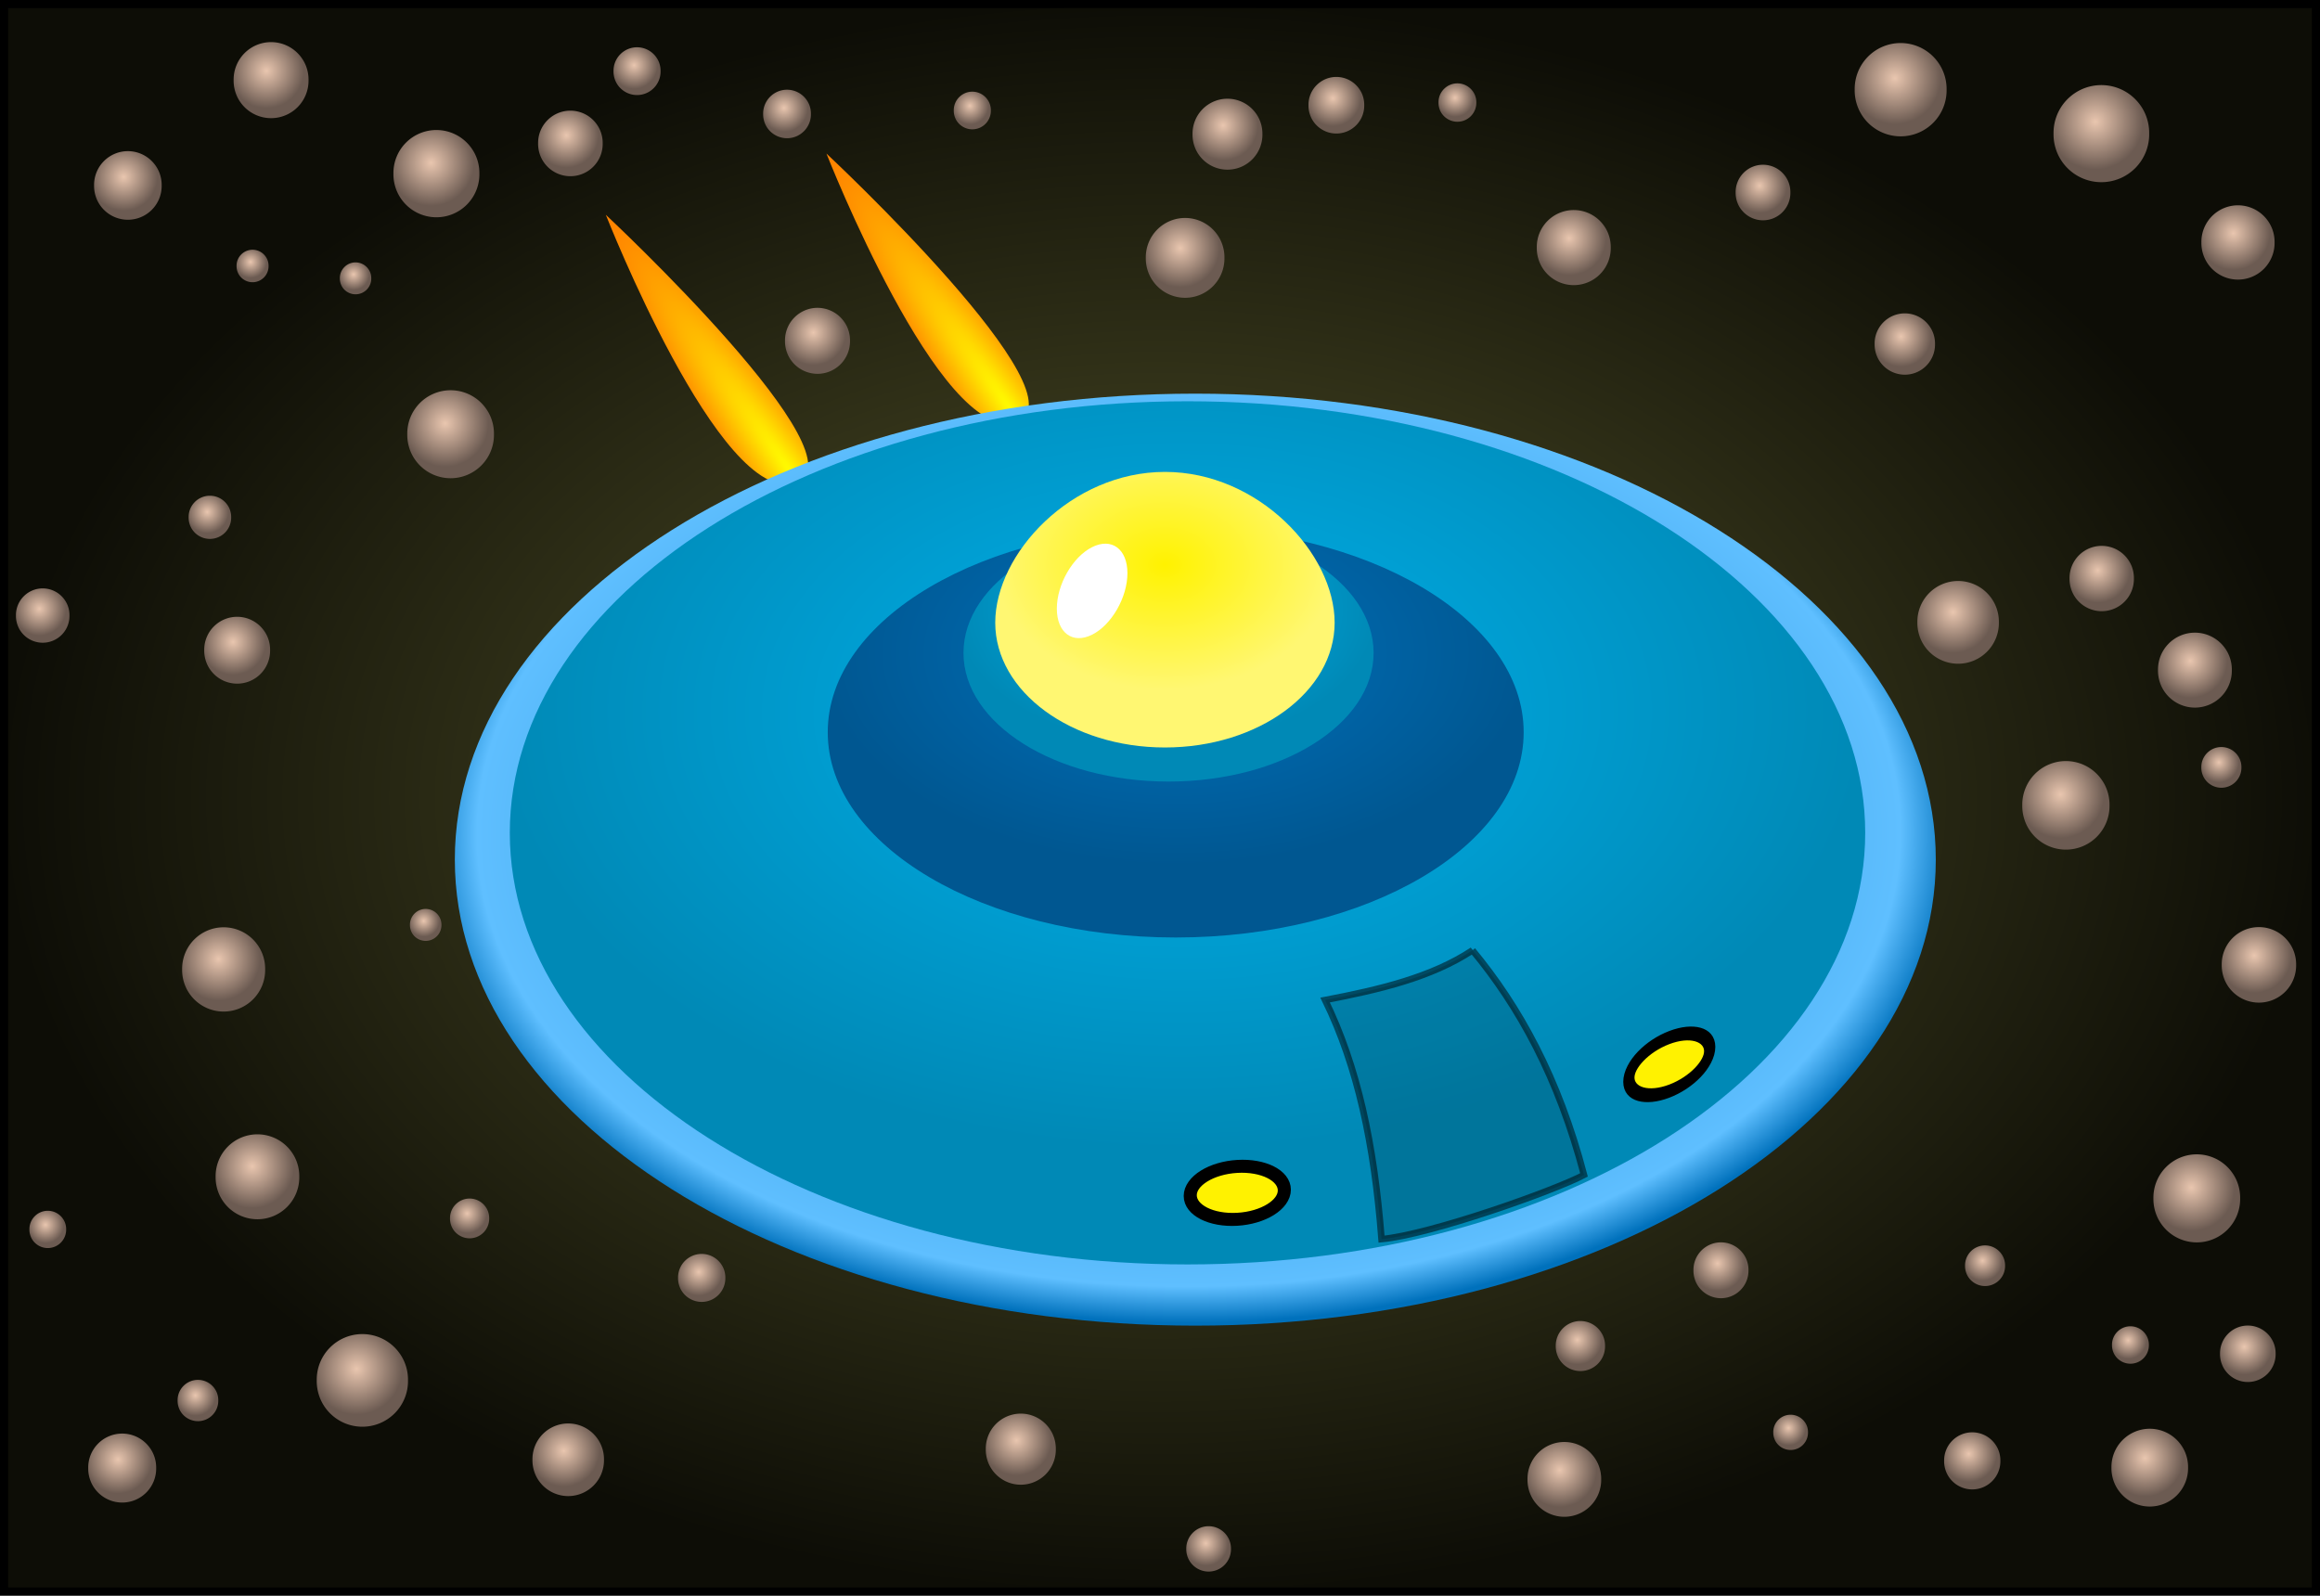
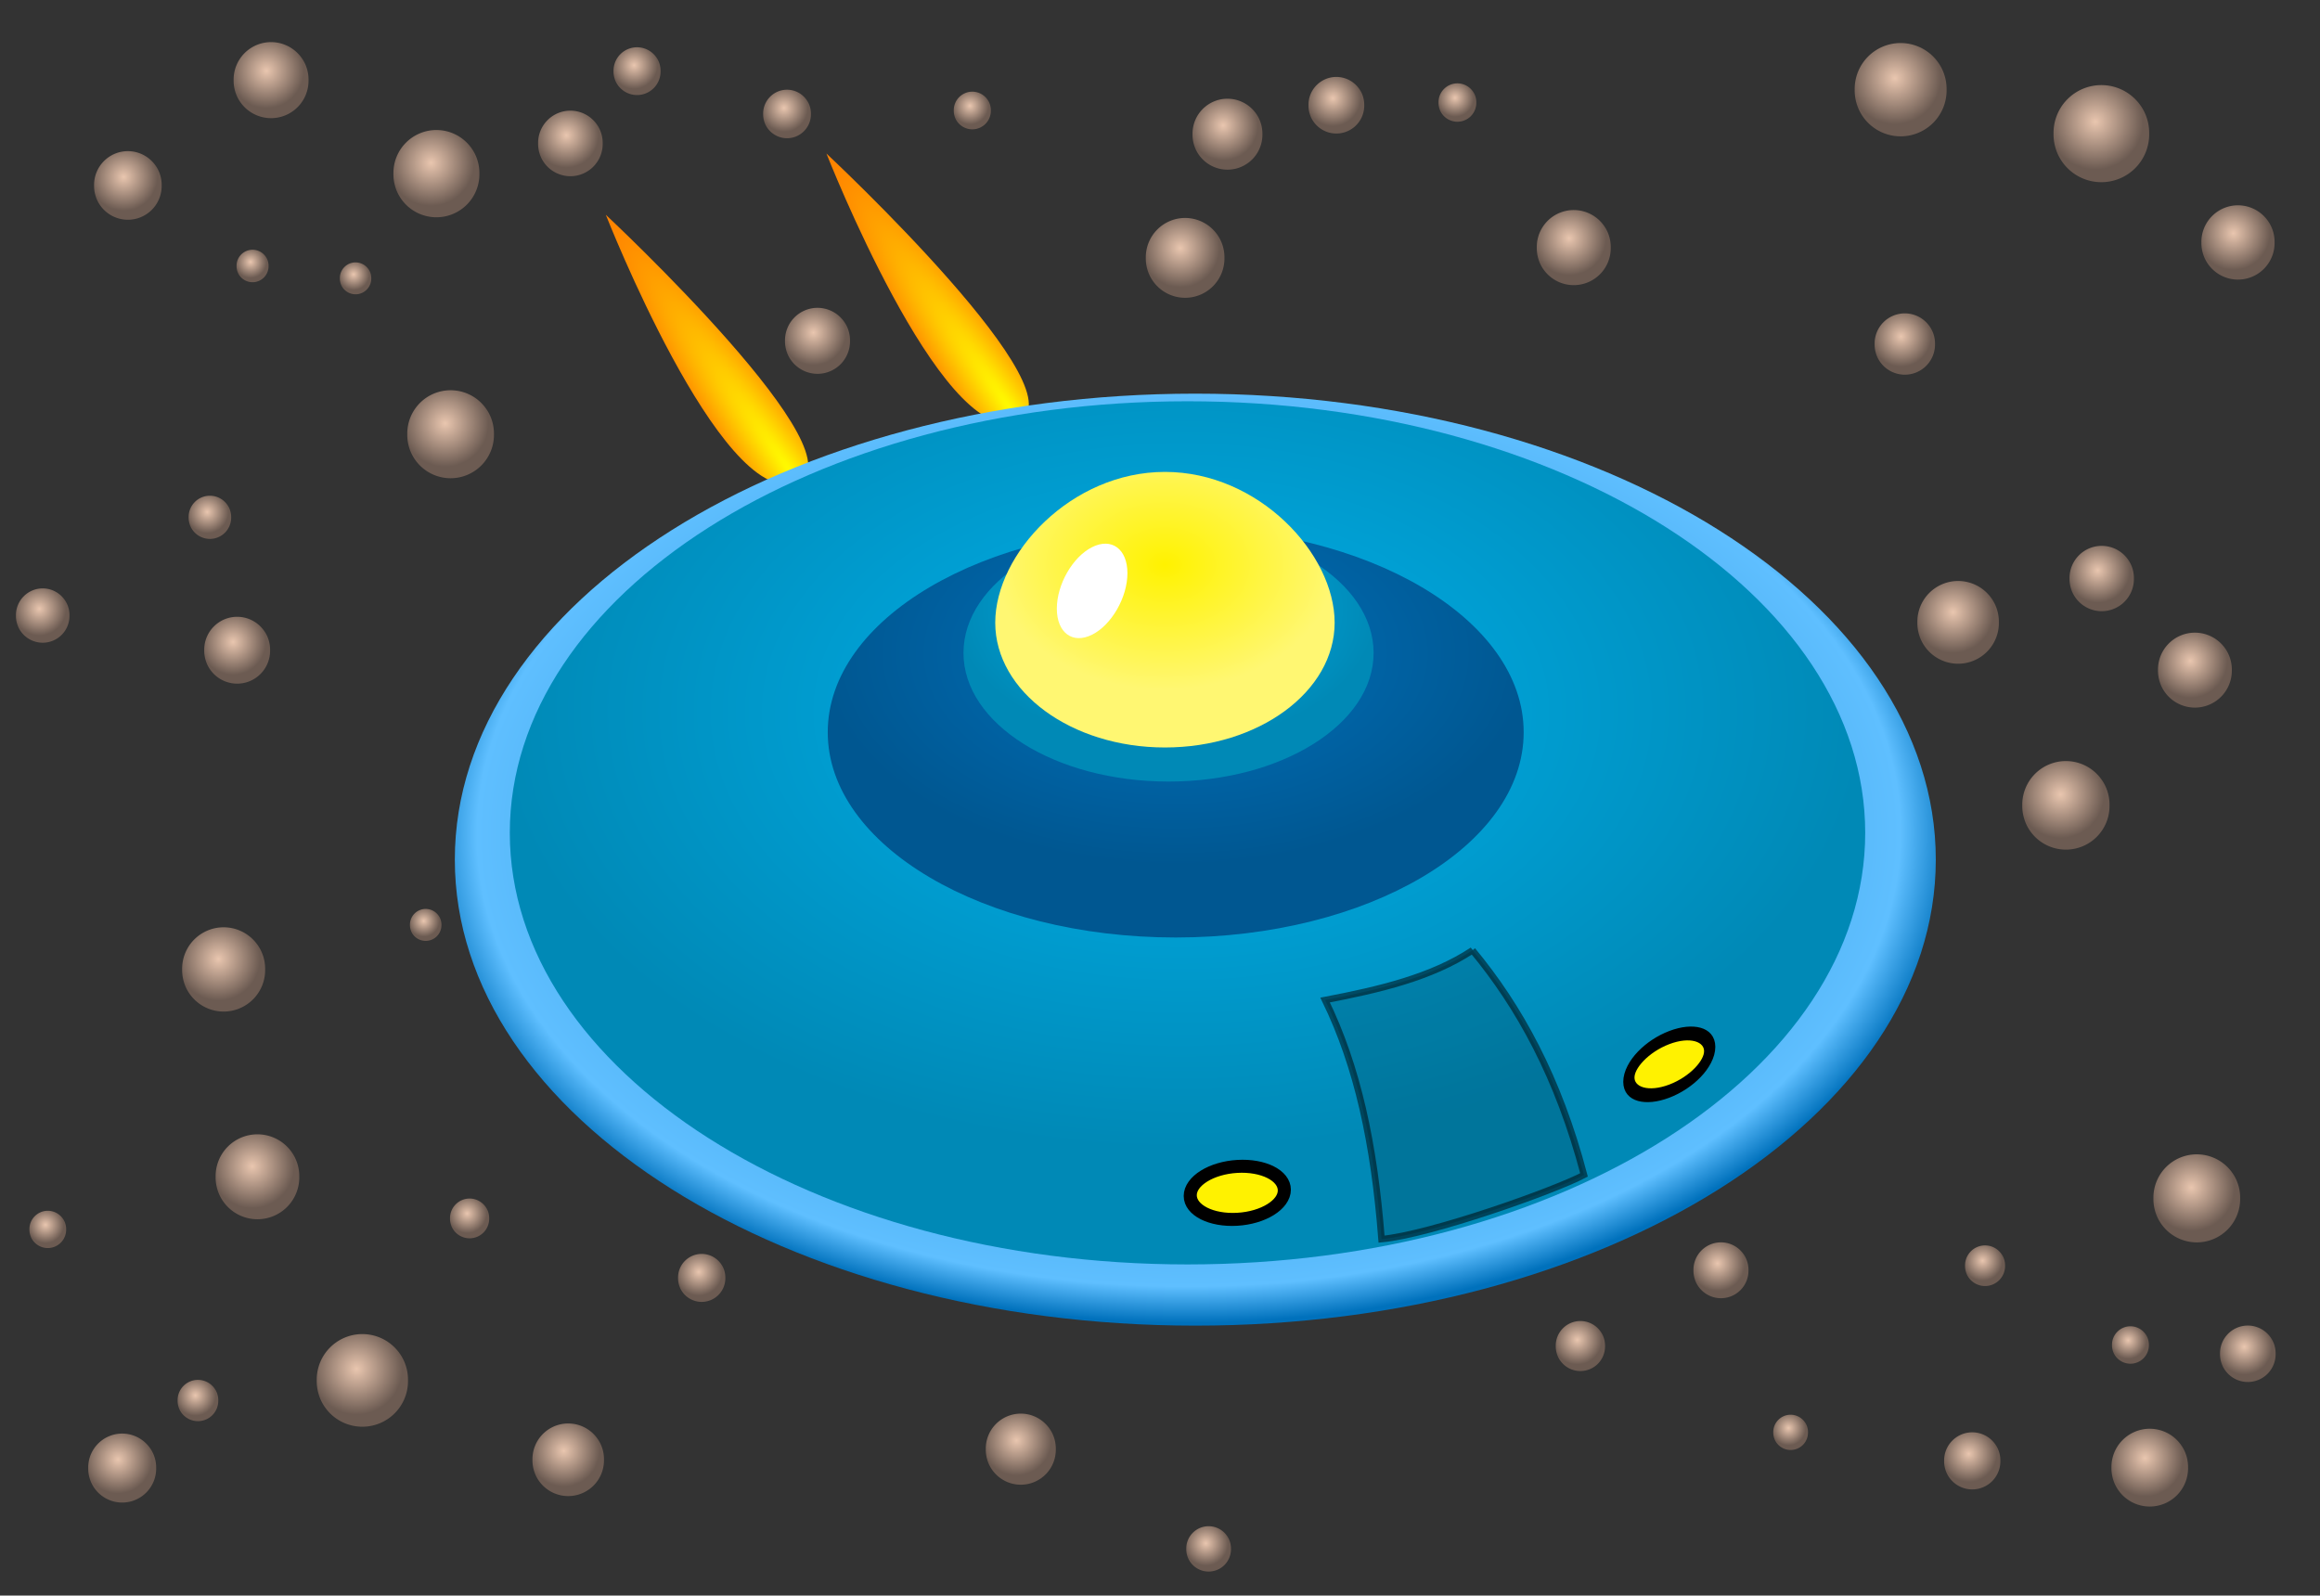
<svg xmlns="http://www.w3.org/2000/svg" xmlns:ns1="http://www.inkscape.org/namespaces/inkscape" xmlns:ns2="http://sodipodi.sourceforge.net/DTD/sodipodi-0.dtd" xmlns:xlink="http://www.w3.org/1999/xlink" version="1.1" id="Layer_1" x="0px" y="0px" width="285.333" height="196.255" viewBox="0 0 285.333 196.255" enable-background="new 0 0 136.889 141.25" xml:space="preserve" ns1:version="0.48.2 r9819" ns2:docname="flyingsaucer.svg">
  <rect x="0" y="0" width="285.333" height="196.255" fill="#333333" stroke="none" />
  <defs id="defs69">
    <linearGradient id="linearGradient3830">
      <stop style="stop-color:#59592c;stop-opacity:1;" offset="0" id="stop3832" />
      <stop style="stop-color:#0d0d06;stop-opacity:1;" offset="1" id="stop3834" />
    </linearGradient>
    <linearGradient id="linearGradient3029">
      <stop style="stop-color:#e9c6af;stop-opacity:1;" offset="0" id="stop3031" />
      <stop style="stop-color:#6c5b52;stop-opacity:1;" offset="1" id="stop3033" />
    </linearGradient>
    <linearGradient id="linearGradient3904">
      <stop style="stop-color:#ffff00;stop-opacity:1;" offset="0" id="stop3906" />
      <stop style="stop-color:#ff8200;stop-opacity:1;" offset="1" id="stop3908" />
    </linearGradient>
    <linearGradient id="linearGradient3117">
      <stop style="stop-color:#0071bc;stop-opacity:1;" offset="0" id="stop3119" />
      <stop id="stop3125" offset="0.926" style="stop-color:#5fbfff;stop-opacity:1;" />
      <stop style="stop-color:#0071bc;stop-opacity:1;" offset="1" id="stop3121" />
    </linearGradient>
    <linearGradient id="linearGradient3103">
      <stop style="stop-color:#0071bc;stop-opacity:1;" offset="0" id="stop3105" />
      <stop style="stop-color:#005791;stop-opacity:1;" offset="1" id="stop3107" />
    </linearGradient>
    <linearGradient id="linearGradient3093">
      <stop style="stop-color:#00b1eb;stop-opacity:1;" offset="0" id="stop3095" />
      <stop style="stop-color:#0089b6;stop-opacity:1;" offset="1" id="stop3097" />
    </linearGradient>
    <linearGradient id="linearGradient3083">
      <stop style="stop-color:#fff200;stop-opacity:1;" offset="0" id="stop3085" />
      <stop style="stop-color:#fff772;stop-opacity:1;" offset="1" id="stop3087" />
    </linearGradient>
    <radialGradient ns1:collect="always" xlink:href="#linearGradient3083" id="radialGradient3089" cx="75.288" cy="75.739" fx="75.288" fy="75.739" r="11.803" gradientTransform="matrix(1,0,0,0.7,0,24.345)" gradientUnits="userSpaceOnUse" />
    <radialGradient ns1:collect="always" xlink:href="#linearGradient3093" id="radialGradient3099" cx="74.259" cy="78.904" fx="74.259" fy="78.904" r="16.143" gradientTransform="matrix(1,0,0,0.573,0,35.896)" gradientUnits="userSpaceOnUse" />
    <radialGradient ns1:collect="always" xlink:href="#linearGradient3103" id="radialGradient3109" cx="73.84" cy="81.428" fx="73.84" fy="81.428" r="27.231" gradientTransform="matrix(1,0,0,0.591,0,37.509)" gradientUnits="userSpaceOnUse" />
    <radialGradient ns1:collect="always" xlink:href="#linearGradient3093" id="radialGradient3113" cx="74.441" cy="84.405" fx="74.441" fy="84.405" r="52.044" gradientTransform="matrix(1,0,0,0.643,0,35.278)" gradientUnits="userSpaceOnUse" />
    <radialGradient ns1:collect="always" xlink:href="#linearGradient3117" id="radialGradient3123" cx="74.801" cy="97.598" fx="74.801" fy="97.598" r="57.558" gradientTransform="matrix(1.029,-0.004,0.003,0.654,-2.488,35.181)" gradientUnits="userSpaceOnUse" />
    <radialGradient ns1:collect="always" xlink:href="#linearGradient3904" id="radialGradient3910" cx="38.302" cy="72.29" fx="38.302" fy="72.29" r="10.185" gradientTransform="matrix(0.298,-0.217,1.775,2.434,-101.392,-92.454)" gradientUnits="userSpaceOnUse" />
    <radialGradient ns1:collect="always" xlink:href="#linearGradient3904" id="radialGradient3914" gradientUnits="userSpaceOnUse" gradientTransform="matrix(0.328,-0.169,1.378,2.679,-52.981,-120.401)" cx="38.302" cy="72.29" fx="38.302" fy="72.29" r="10.185" />
    <radialGradient ns1:collect="always" xlink:href="#linearGradient3904" id="radialGradient3918" gradientUnits="userSpaceOnUse" gradientTransform="matrix(0.328,-0.124,1.378,1.974,-67.402,-66.696)" cx="38.302" cy="72.29" fx="38.302" fy="72.29" r="10.185" />
    <radialGradient ns1:collect="always" xlink:href="#linearGradient3904" id="radialGradient3922" gradientUnits="userSpaceOnUse" gradientTransform="matrix(0.328,-0.124,1.378,1.974,-50.539,-71.417)" cx="38.302" cy="72.29" fx="38.302" fy="72.29" r="10.185" />
    <radialGradient ns1:collect="always" xlink:href="#linearGradient3904" id="radialGradient3979" gradientUnits="userSpaceOnUse" gradientTransform="matrix(0.328,-0.124,1.378,1.974,-50.539,-71.417)" cx="38.302" cy="72.29" fx="38.302" fy="72.29" r="10.185" />
    <radialGradient ns1:collect="always" xlink:href="#linearGradient3904" id="radialGradient3981" gradientUnits="userSpaceOnUse" gradientTransform="matrix(0.328,-0.124,1.378,1.974,-67.402,-66.696)" cx="38.302" cy="72.29" fx="38.302" fy="72.29" r="10.185" />
    <radialGradient ns1:collect="always" xlink:href="#linearGradient3117" id="radialGradient3983" gradientUnits="userSpaceOnUse" gradientTransform="matrix(1.029,-0.004,0.003,0.654,-2.488,35.181)" cx="74.801" cy="97.598" fx="74.801" fy="97.598" r="57.558" />
    <radialGradient ns1:collect="always" xlink:href="#linearGradient3093" id="radialGradient3985" gradientUnits="userSpaceOnUse" gradientTransform="matrix(1,0,0,0.643,0,35.278)" cx="74.441" cy="84.405" fx="74.441" fy="84.405" r="52.044" />
    <radialGradient ns1:collect="always" xlink:href="#linearGradient3103" id="radialGradient3987" gradientUnits="userSpaceOnUse" gradientTransform="matrix(1,0,0,0.591,0,37.509)" cx="73.84" cy="81.428" fx="73.84" fy="81.428" r="27.231" />
    <radialGradient ns1:collect="always" xlink:href="#linearGradient3093" id="radialGradient3989" gradientUnits="userSpaceOnUse" gradientTransform="matrix(1,0,0,0.573,0,35.896)" cx="74.259" cy="78.904" fx="74.259" fy="78.904" r="16.143" />
    <radialGradient ns1:collect="always" xlink:href="#linearGradient3083" id="radialGradient3991" gradientUnits="userSpaceOnUse" gradientTransform="matrix(1,0,0,0.7,0,24.345)" cx="75.288" cy="75.739" fx="75.288" fy="75.739" r="11.803" />
    <radialGradient ns1:collect="always" xlink:href="#linearGradient3029" id="radialGradient3516" gradientUnits="userSpaceOnUse" cx="-125.206" cy="22.727" fx="-125.206" fy="22.727" r="4.413" />
    <radialGradient ns1:collect="always" xlink:href="#linearGradient3029" id="radialGradient3524" gradientUnits="userSpaceOnUse" cx="-125.206" cy="22.727" fx="-125.206" fy="22.727" r="4.413" />
    <radialGradient ns1:collect="always" xlink:href="#linearGradient3029" id="radialGradient3528" gradientUnits="userSpaceOnUse" cx="-125.206" cy="22.727" fx="-125.206" fy="22.727" r="4.413" />
    <radialGradient ns1:collect="always" xlink:href="#linearGradient3029" id="radialGradient3532" gradientUnits="userSpaceOnUse" cx="-125.206" cy="22.727" fx="-125.206" fy="22.727" r="4.413" />
    <radialGradient ns1:collect="always" xlink:href="#linearGradient3029" id="radialGradient3536" gradientUnits="userSpaceOnUse" cx="-125.206" cy="22.727" fx="-125.206" fy="22.727" r="4.413" />
    <radialGradient ns1:collect="always" xlink:href="#linearGradient3029" id="radialGradient3540" gradientUnits="userSpaceOnUse" cx="-125.206" cy="22.727" fx="-125.206" fy="22.727" r="4.413" />
    <radialGradient ns1:collect="always" xlink:href="#linearGradient3029" id="radialGradient3552" gradientUnits="userSpaceOnUse" cx="-125.206" cy="22.727" fx="-125.206" fy="22.727" r="4.413" />
    <radialGradient ns1:collect="always" xlink:href="#linearGradient3029" id="radialGradient3556" gradientUnits="userSpaceOnUse" cx="-125.206" cy="22.727" fx="-125.206" fy="22.727" r="4.413" />
    <radialGradient ns1:collect="always" xlink:href="#linearGradient3029" id="radialGradient3560" gradientUnits="userSpaceOnUse" cx="-125.206" cy="22.727" fx="-125.206" fy="22.727" r="4.413" />
    <radialGradient ns1:collect="always" xlink:href="#linearGradient3029" id="radialGradient3564" gradientUnits="userSpaceOnUse" cx="-125.206" cy="22.727" fx="-125.206" fy="22.727" r="4.413" />
    <radialGradient ns1:collect="always" xlink:href="#linearGradient3029" id="radialGradient3572" gradientUnits="userSpaceOnUse" cx="-125.206" cy="22.727" fx="-125.206" fy="22.727" r="4.413" />
    <radialGradient ns1:collect="always" xlink:href="#linearGradient3029" id="radialGradient3576" gradientUnits="userSpaceOnUse" cx="-125.206" cy="22.727" fx="-125.206" fy="22.727" r="4.413" />
    <radialGradient ns1:collect="always" xlink:href="#linearGradient3029" id="radialGradient3580" gradientUnits="userSpaceOnUse" cx="-125.206" cy="22.727" fx="-125.206" fy="22.727" r="4.413" />
    <radialGradient ns1:collect="always" xlink:href="#linearGradient3029" id="radialGradient3584" gradientUnits="userSpaceOnUse" cx="-125.206" cy="22.727" fx="-125.206" fy="22.727" r="4.413" />
    <radialGradient ns1:collect="always" xlink:href="#linearGradient3029" id="radialGradient3588" gradientUnits="userSpaceOnUse" cx="-125.206" cy="22.727" fx="-125.206" fy="22.727" r="4.413" />
    <radialGradient ns1:collect="always" xlink:href="#linearGradient3029" id="radialGradient3620" gradientUnits="userSpaceOnUse" cx="-125.206" cy="22.727" fx="-125.206" fy="22.727" r="4.413" />
    <radialGradient ns1:collect="always" xlink:href="#linearGradient3029" id="radialGradient3624" gradientUnits="userSpaceOnUse" cx="-125.206" cy="22.727" fx="-125.206" fy="22.727" r="4.413" />
    <radialGradient ns1:collect="always" xlink:href="#linearGradient3029" id="radialGradient3628" gradientUnits="userSpaceOnUse" cx="-125.206" cy="22.727" fx="-125.206" fy="22.727" r="4.413" />
    <radialGradient ns1:collect="always" xlink:href="#linearGradient3029" id="radialGradient3632" gradientUnits="userSpaceOnUse" cx="-125.206" cy="22.727" fx="-125.206" fy="22.727" r="4.413" />
    <radialGradient ns1:collect="always" xlink:href="#linearGradient3029" id="radialGradient3640" gradientUnits="userSpaceOnUse" cx="-125.206" cy="22.727" fx="-125.206" fy="22.727" r="4.413" />
    <radialGradient ns1:collect="always" xlink:href="#linearGradient3029" id="radialGradient3644" gradientUnits="userSpaceOnUse" cx="-125.206" cy="22.727" fx="-125.206" fy="22.727" r="4.413" />
    <radialGradient ns1:collect="always" xlink:href="#linearGradient3029" id="radialGradient3648" gradientUnits="userSpaceOnUse" cx="-125.206" cy="22.727" fx="-125.206" fy="22.727" r="4.413" />
    <radialGradient ns1:collect="always" xlink:href="#linearGradient3029" id="radialGradient3660" gradientUnits="userSpaceOnUse" cx="-125.206" cy="22.727" fx="-125.206" fy="22.727" r="4.413" />
    <radialGradient ns1:collect="always" xlink:href="#linearGradient3029" id="radialGradient3664" gradientUnits="userSpaceOnUse" cx="-125.206" cy="22.727" fx="-125.206" fy="22.727" r="4.413" />
    <radialGradient ns1:collect="always" xlink:href="#linearGradient3029" id="radialGradient3672" gradientUnits="userSpaceOnUse" cx="-125.206" cy="22.727" fx="-125.206" fy="22.727" r="4.413" />
    <radialGradient ns1:collect="always" xlink:href="#linearGradient3029" id="radialGradient3680" gradientUnits="userSpaceOnUse" cx="-125.206" cy="22.727" fx="-125.206" fy="22.727" r="4.413" />
    <radialGradient ns1:collect="always" xlink:href="#linearGradient3029" id="radialGradient3688" gradientUnits="userSpaceOnUse" cx="-125.206" cy="22.727" fx="-125.206" fy="22.727" r="4.413" />
    <radialGradient ns1:collect="always" xlink:href="#linearGradient3029" id="radialGradient3692" gradientUnits="userSpaceOnUse" cx="-125.206" cy="22.727" fx="-125.206" fy="22.727" r="4.413" />
    <radialGradient ns1:collect="always" xlink:href="#linearGradient3029" id="radialGradient3696" gradientUnits="userSpaceOnUse" cx="-125.206" cy="22.727" fx="-125.206" fy="22.727" r="4.413" />
    <radialGradient ns1:collect="always" xlink:href="#linearGradient3029" id="radialGradient3700" gradientUnits="userSpaceOnUse" cx="-125.206" cy="22.727" fx="-125.206" fy="22.727" r="4.413" />
    <radialGradient ns1:collect="always" xlink:href="#linearGradient3029" id="radialGradient3704" gradientUnits="userSpaceOnUse" cx="-125.206" cy="22.727" fx="-125.206" fy="22.727" r="4.413" />
    <radialGradient ns1:collect="always" xlink:href="#linearGradient3029" id="radialGradient3712" gradientUnits="userSpaceOnUse" cx="-125.206" cy="22.727" fx="-125.206" fy="22.727" r="4.413" />
    <radialGradient ns1:collect="always" xlink:href="#linearGradient3029" id="radialGradient3720" gradientUnits="userSpaceOnUse" cx="-125.206" cy="22.727" fx="-125.206" fy="22.727" r="4.413" />
    <radialGradient ns1:collect="always" xlink:href="#linearGradient3029" id="radialGradient3724" gradientUnits="userSpaceOnUse" cx="-125.206" cy="22.727" fx="-125.206" fy="22.727" r="4.413" />
    <radialGradient ns1:collect="always" xlink:href="#linearGradient3029" id="radialGradient3732" gradientUnits="userSpaceOnUse" cx="-125.206" cy="22.727" fx="-125.206" fy="22.727" r="4.413" />
    <radialGradient ns1:collect="always" xlink:href="#linearGradient3029" id="radialGradient3736" gradientUnits="userSpaceOnUse" cx="-125.206" cy="22.727" fx="-125.206" fy="22.727" r="4.413" />
    <radialGradient ns1:collect="always" xlink:href="#linearGradient3029" id="radialGradient3740" gradientUnits="userSpaceOnUse" cx="-125.206" cy="22.727" fx="-125.206" fy="22.727" r="4.413" />
    <radialGradient ns1:collect="always" xlink:href="#linearGradient3029" id="radialGradient3744" gradientUnits="userSpaceOnUse" cx="-125.206" cy="22.727" fx="-125.206" fy="22.727" r="4.413" />
    <radialGradient ns1:collect="always" xlink:href="#linearGradient3029" id="radialGradient3756" gradientUnits="userSpaceOnUse" cx="-125.206" cy="22.727" fx="-125.206" fy="22.727" r="4.413" />
    <radialGradient ns1:collect="always" xlink:href="#linearGradient3029" id="radialGradient3760" gradientUnits="userSpaceOnUse" cx="-125.206" cy="22.727" fx="-125.206" fy="22.727" r="4.413" />
    <radialGradient ns1:collect="always" xlink:href="#linearGradient3029" id="radialGradient3764" gradientUnits="userSpaceOnUse" cx="-125.206" cy="22.727" fx="-125.206" fy="22.727" r="4.413" />
    <radialGradient ns1:collect="always" xlink:href="#linearGradient3029" id="radialGradient3768" gradientUnits="userSpaceOnUse" cx="-125.206" cy="22.727" fx="-125.206" fy="22.727" r="4.413" />
    <radialGradient ns1:collect="always" xlink:href="#linearGradient3029" id="radialGradient3788" gradientUnits="userSpaceOnUse" cx="-125.206" cy="22.727" fx="-125.206" fy="22.727" r="4.413" />
    <radialGradient ns1:collect="always" xlink:href="#linearGradient3029" id="radialGradient3792" gradientUnits="userSpaceOnUse" cx="-125.206" cy="22.727" fx="-125.206" fy="22.727" r="4.413" />
    <radialGradient ns1:collect="always" xlink:href="#linearGradient3029" id="radialGradient3796" gradientUnits="userSpaceOnUse" cx="-125.206" cy="22.727" fx="-125.206" fy="22.727" r="4.413" />
    <radialGradient ns1:collect="always" xlink:href="#linearGradient3029" id="radialGradient3804" gradientUnits="userSpaceOnUse" cx="-125.206" cy="22.727" fx="-125.206" fy="22.727" r="4.413" />
    <radialGradient ns1:collect="always" xlink:href="#linearGradient3029" id="radialGradient3808" gradientUnits="userSpaceOnUse" cx="-125.206" cy="22.727" fx="-125.206" fy="22.727" r="4.413" />
    <radialGradient ns1:collect="always" xlink:href="#linearGradient3029" id="radialGradient3812" gradientUnits="userSpaceOnUse" cx="-125.206" cy="22.727" fx="-125.206" fy="22.727" r="4.413" />
    <radialGradient ns1:collect="always" xlink:href="#linearGradient3029" id="radialGradient3816" gradientUnits="userSpaceOnUse" cx="-125.206" cy="22.727" fx="-125.206" fy="22.727" r="4.413" />
    <radialGradient ns1:collect="always" xlink:href="#linearGradient3029" id="radialGradient3820" gradientUnits="userSpaceOnUse" cx="-125.206" cy="22.727" fx="-125.206" fy="22.727" r="4.413" />
    <radialGradient ns1:collect="always" xlink:href="#linearGradient3029" id="radialGradient3824" gradientUnits="userSpaceOnUse" cx="-125.206" cy="22.727" fx="-125.206" fy="22.727" r="4.413" />
    <radialGradient ns1:collect="always" xlink:href="#linearGradient3029" id="radialGradient3828" gradientUnits="userSpaceOnUse" cx="-125.206" cy="22.727" fx="-125.206" fy="22.727" r="4.413" />
    <radialGradient ns1:collect="always" xlink:href="#linearGradient3830" id="radialGradient3836" cx="86.734" cy="79.262" fx="86.734" fy="79.262" r="142.666" gradientTransform="matrix(1,0,0,0.688,55.932,43.61)" gradientUnits="userSpaceOnUse" />
  </defs>
  <ns2:namedview pagecolor="#ffffff" bordercolor="#666666" borderopacity="1" objecttolerance="10" gridtolerance="10" guidetolerance="10" ns1:pageopacity="0" ns1:pageshadow="2" ns1:window-width="1920" ns1:window-height="1018" id="namedview67" showgrid="false" ns1:snap-global="false" ns1:zoom="3.6260356" ns1:cx="149.05086" ns1:cy="95.25582" ns1:window-x="-8" ns1:window-y="-8" ns1:window-maximized="1" ns1:current-layer="Layer_1" fit-margin-top="0" fit-margin-left="0" fit-margin-right="0" fit-margin-bottom="0" />
  <g id="g3838">
-     <rect y="0.5" x="0.5" height="195.255" width="284.333" id="rect3025" style="color:#000000;fill:url(#radialGradient3836);stroke:#000000;stroke-width:1;stroke-linecap:butt;stroke-linejoin:miter;stroke-miterlimit:4;stroke-opacity:1;stroke-dasharray:none;stroke-dashoffset:0;marker:none;visibility:visible;display:inline;overflow:visible;enable-background:accumulate" />
    <path ns2:type="arc" style="color:#000000;fill:url(#radialGradient3516);stroke:none;stroke-width:1;marker:none;visibility:visible;display:inline;overflow:visible;enable-background:accumulate" id="use3356" ns2:cx="-124.65405" ns2:cy="23.829641" ns2:rx="4.4125323" ns2:ry="4.4125323" d="m -120.242,23.83 a 4.413,4.413 0 1 1 -8.825,0 4.413,4.413 0 1 1 8.825,0 z" transform="matrix(0.446,0,0,0.446,86.657,22.088)" />
    <path ns2:type="arc" style="color:#000000;fill:url(#radialGradient3524);stroke:none;stroke-width:1;marker:none;visibility:visible;display:inline;overflow:visible;enable-background:accumulate" id="use3360" ns2:cx="-124.65405" ns2:cy="23.829641" ns2:rx="4.4125323" ns2:ry="4.4125323" d="m -120.242,23.83 a 4.413,4.413 0 1 1 -8.825,0 4.413,4.413 0 1 1 8.825,0 z" transform="matrix(0.666,0,0,0.666,179.816,-1.853)" />
    <path ns2:type="arc" style="color:#000000;fill:url(#radialGradient3528);stroke:none;stroke-width:1;marker:none;visibility:visible;display:inline;overflow:visible;enable-background:accumulate" id="use3362" ns2:cx="-124.65405" ns2:cy="23.829641" ns2:rx="4.4125323" ns2:ry="4.4125323" d="m -120.242,23.83 a 4.413,4.413 0 1 1 -8.825,0 4.413,4.413 0 1 1 8.825,0 z" transform="matrix(0.906,0,0,0.906,213.481,20.332)" />
    <path ns2:type="arc" style="color:#000000;fill:url(#radialGradient3532);stroke:none;stroke-width:1;marker:none;visibility:visible;display:inline;overflow:visible;enable-background:accumulate" id="use3364" ns2:cx="-124.65405" ns2:cy="23.829641" ns2:rx="4.4125323" ns2:ry="4.4125323" d="m -120.242,23.83 a 4.413,4.413 0 1 1 -8.825,0 4.413,4.413 0 1 1 8.825,0 z" transform="matrix(0.777,0,0,0.777,261.213,-5.573)" />
    <path ns2:type="arc" style="color:#000000;fill:url(#radialGradient3536);stroke:none;stroke-width:1;marker:none;visibility:visible;display:inline;overflow:visible;enable-background:accumulate" id="use3366" ns2:cx="-124.65405" ns2:cy="23.829641" ns2:rx="4.4125323" ns2:ry="4.4125323" d="m -120.242,23.83 a 4.413,4.413 0 1 1 -8.825,0 4.413,4.413 0 1 1 8.825,0 z" transform="matrix(0.842,0,0,0.842,339.229,22.251)" />
    <path ns2:type="arc" style="color:#000000;fill:url(#radialGradient3540);stroke:none;stroke-width:1;marker:none;visibility:visible;display:inline;overflow:visible;enable-background:accumulate" id="use3368" ns2:cx="-124.65405" ns2:cy="23.829641" ns2:rx="4.4125323" ns2:ry="4.4125323" d="m -120.242,23.83 a 4.413,4.413 0 1 1 -8.825,0 4.413,4.413 0 1 1 8.825,0 z" transform="matrix(1.02,0,0,1.02,402.393,5.515)" />
    <path ns2:type="arc" style="color:#000000;fill:url(#radialGradient3552);stroke:none;stroke-width:1;marker:none;visibility:visible;display:inline;overflow:visible;enable-background:accumulate" id="use3374" ns2:cx="-124.65405" ns2:cy="23.829641" ns2:rx="4.4125323" ns2:ry="4.4125323" d="m -120.242,23.83 a 4.413,4.413 0 1 1 -8.825,0 4.413,4.413 0 1 1 8.825,0 z" transform="matrix(1.136,0,0,1.136,382.433,49.479)" />
    <path ns2:type="arc" style="color:#000000;fill:url(#radialGradient3556);stroke:none;stroke-width:1;marker:none;visibility:visible;display:inline;overflow:visible;enable-background:accumulate" id="use3376" ns2:cx="-124.65405" ns2:cy="23.829641" ns2:rx="4.4125323" ns2:ry="4.4125323" d="m -120.242,23.83 a 4.413,4.413 0 1 1 -8.825,0 4.413,4.413 0 1 1 8.825,0 z" transform="matrix(0.514,0,0,0.514,326.091,153.187)" />
    <path ns2:type="arc" style="color:#000000;fill:url(#radialGradient3560);stroke:none;stroke-width:1;marker:none;visibility:visible;display:inline;overflow:visible;enable-background:accumulate" id="use3378" ns2:cx="-124.65405" ns2:cy="23.829641" ns2:rx="4.4125323" ns2:ry="4.4125323" d="m -120.242,23.83 a 4.413,4.413 0 1 1 -8.825,0 4.413,4.413 0 1 1 8.825,0 z" transform="matrix(0.775,0,0,0.775,373.063,148.047)" />
    <path ns2:type="arc" style="color:#000000;fill:url(#radialGradient3564);stroke:none;stroke-width:1;marker:none;visibility:visible;display:inline;overflow:visible;enable-background:accumulate" id="use3380" ns2:cx="-124.65405" ns2:cy="23.829641" ns2:rx="4.4125323" ns2:ry="4.4125323" d="m -120.242,23.83 a 4.413,4.413 0 1 1 -8.825,0 4.413,4.413 0 1 1 8.825,0 z" transform="matrix(0.767,0,0,0.767,307.268,137.967)" />
    <path ns2:type="arc" style="color:#000000;fill:url(#radialGradient3572);stroke:none;stroke-width:1;marker:none;visibility:visible;display:inline;overflow:visible;enable-background:accumulate" id="use3384" ns2:cx="-124.65405" ns2:cy="23.829641" ns2:rx="4.4125323" ns2:ry="4.4125323" d="m -120.242,23.83 a 4.413,4.413 0 1 1 -8.825,0 4.413,4.413 0 1 1 8.825,0 z" transform="matrix(0.976,0,0,0.976,247.209,154.99)" />
    <path ns2:type="arc" style="color:#000000;fill:url(#radialGradient3576);stroke:none;stroke-width:1;marker:none;visibility:visible;display:inline;overflow:visible;enable-background:accumulate" id="use3386" ns2:cx="-124.65405" ns2:cy="23.829641" ns2:rx="4.4125323" ns2:ry="4.4125323" d="m -120.242,23.83 a 4.413,4.413 0 1 1 -8.825,0 4.413,4.413 0 1 1 8.825,0 z" transform="matrix(1.157,0,0,1.157,171.73,91.668)" />
    <path ns2:type="arc" style="color:#000000;fill:url(#radialGradient3580);stroke:none;stroke-width:1;marker:none;visibility:visible;display:inline;overflow:visible;enable-background:accumulate" id="use3388" ns2:cx="-124.65405" ns2:cy="23.829641" ns2:rx="4.4125323" ns2:ry="4.4125323" d="m -120.242,23.83 a 4.413,4.413 0 1 1 -8.825,0 4.413,4.413 0 1 1 8.825,0 z" transform="matrix(0.546,0,0,0.546,125.817,136.856)" />
    <path ns2:type="arc" style="color:#000000;fill:url(#radialGradient3584);stroke:none;stroke-width:1;marker:none;visibility:visible;display:inline;overflow:visible;enable-background:accumulate" id="use3390" ns2:cx="-124.65405" ns2:cy="23.829641" ns2:rx="4.4125323" ns2:ry="4.4125323" d="m -120.242,23.83 a 4.413,4.413 0 1 1 -8.825,0 4.413,4.413 0 1 1 8.825,0 z" transform="matrix(0.439,0,0,0.439,107.079,103.303)" />
    <path ns2:type="arc" style="color:#000000;fill:url(#radialGradient3588);stroke:none;stroke-width:1;marker:none;visibility:visible;display:inline;overflow:visible;enable-background:accumulate" id="use3392" ns2:cx="-124.65405" ns2:cy="23.829641" ns2:rx="4.4125323" ns2:ry="4.4125323" d="m -120.242,23.83 a 4.413,4.413 0 1 1 -8.825,0 4.413,4.413 0 1 1 8.825,0 z" transform="matrix(0.918,0,0,0.918,143.601,58.102)" />
    <path ns2:type="arc" style="color:#000000;fill:url(#radialGradient3620);stroke:none;stroke-width:1;marker:none;visibility:visible;display:inline;overflow:visible;enable-background:accumulate" id="use3408" ns2:cx="-124.65405" ns2:cy="23.829641" ns2:rx="4.4125323" ns2:ry="4.4125323" d="m -120.242,23.83 a 4.413,4.413 0 1 1 -8.825,0 4.413,4.413 0 1 1 8.825,0 z" transform="matrix(0.484,0,0,0.484,280.559,164.647)" />
    <path ns2:type="arc" style="color:#000000;fill:url(#radialGradient3624);stroke:none;stroke-width:1;marker:none;visibility:visible;display:inline;overflow:visible;enable-background:accumulate" id="use3410" ns2:cx="-124.65405" ns2:cy="23.829641" ns2:rx="4.4125323" ns2:ry="4.4125323" d="m -120.242,23.83 a 4.413,4.413 0 1 1 -8.825,0 4.413,4.413 0 1 1 8.825,0 z" transform="matrix(0.558,0,0,0.558,313.695,142.387)" />
-     <path ns2:type="arc" style="color:#000000;fill:url(#radialGradient3628);stroke:none;stroke-width:1;marker:none;visibility:visible;display:inline;overflow:visible;enable-background:accumulate" id="use3412" ns2:cx="-124.65405" ns2:cy="23.829641" ns2:rx="4.4125323" ns2:ry="4.4125323" d="m -120.242,23.83 a 4.413,4.413 0 1 1 -8.825,0 4.413,4.413 0 1 1 8.825,0 z" transform="matrix(1.027,0,0,1.027,320.416,157.492)" />
-     <path ns2:type="arc" style="color:#000000;fill:url(#radialGradient3632);stroke:none;stroke-width:1;marker:none;visibility:visible;display:inline;overflow:visible;enable-background:accumulate" id="use3414" ns2:cx="-124.65405" ns2:cy="23.829641" ns2:rx="4.4125323" ns2:ry="4.4125323" d="m -120.242,23.83 a 4.413,4.413 0 1 1 -8.825,0 4.413,4.413 0 1 1 8.825,0 z" transform="matrix(1.037,0,0,1.037,407.088,93.967)" />
    <path ns2:type="arc" style="color:#000000;fill:url(#radialGradient3640);stroke:none;stroke-width:1;marker:none;visibility:visible;display:inline;overflow:visible;enable-background:accumulate" id="use3418" ns2:cx="-124.65405" ns2:cy="23.829641" ns2:rx="4.4125323" ns2:ry="4.4125323" d="m -120.242,23.83 a 4.413,4.413 0 1 1 -8.825,0 4.413,4.413 0 1 1 8.825,0 z" transform="matrix(1.216,0,0,1.216,405.661,70.08)" />
    <path ns2:type="arc" style="color:#000000;fill:url(#radialGradient3644);stroke:none;stroke-width:1;marker:none;visibility:visible;display:inline;overflow:visible;enable-background:accumulate" id="use3420" ns2:cx="-124.65405" ns2:cy="23.829641" ns2:rx="4.4125323" ns2:ry="4.4125323" d="m -120.242,23.83 a 4.413,4.413 0 1 1 -8.825,0 4.413,4.413 0 1 1 8.825,0 z" transform="matrix(1.029,0,0,1.029,398.218,57.905)" />
-     <path ns2:type="arc" style="color:#000000;fill:url(#radialGradient3648);stroke:none;stroke-width:1;marker:none;visibility:visible;display:inline;overflow:visible;enable-background:accumulate" id="use3422" ns2:cx="-124.65405" ns2:cy="23.829641" ns2:rx="4.4125323" ns2:ry="4.4125323" d="m -120.242,23.83 a 4.413,4.413 0 1 1 -8.825,0 4.413,4.413 0 1 1 8.825,0 z" transform="matrix(0.559,0,0,0.559,342.884,81.068)" />
    <path ns2:type="arc" style="color:#000000;fill:url(#radialGradient3660);stroke:none;stroke-width:1;marker:none;visibility:visible;display:inline;overflow:visible;enable-background:accumulate" id="use3428" ns2:cx="-124.65405" ns2:cy="23.829641" ns2:rx="4.4125323" ns2:ry="4.4125323" d="m -120.242,23.83 a 4.413,4.413 0 1 1 -8.825,0 4.413,4.413 0 1 1 8.825,0 z" transform="matrix(0.527,0,0,0.527,244.937,0.055)" />
    <path ns2:type="arc" style="color:#000000;fill:url(#radialGradient3664);stroke:none;stroke-width:1;marker:none;visibility:visible;display:inline;overflow:visible;enable-background:accumulate" id="use3430" ns2:cx="-124.65405" ns2:cy="23.829641" ns2:rx="4.4125323" ns2:ry="4.4125323" d="m -120.242,23.83 a 4.413,4.413 0 1 1 -8.825,0 4.413,4.413 0 1 1 8.825,0 z" transform="matrix(1.096,0,0,1.096,282.378,5.601)" />
    <path ns2:type="arc" style="color:#000000;fill:url(#radialGradient3672);stroke:none;stroke-width:1;marker:none;visibility:visible;display:inline;overflow:visible;enable-background:accumulate" id="use3434" ns2:cx="-124.65405" ns2:cy="23.829641" ns2:rx="4.4125323" ns2:ry="4.4125323" d="m -120.242,23.83 a 4.413,4.413 0 1 1 -8.825,0 4.413,4.413 0 1 1 8.825,0 z" transform="matrix(0.942,0,0,0.942,133.151,0.362)" />
    <path ns2:type="arc" style="color:#000000;fill:url(#radialGradient3680);stroke:none;stroke-width:1;marker:none;visibility:visible;display:inline;overflow:visible;enable-background:accumulate" id="use3438" ns2:cx="-124.65405" ns2:cy="23.829641" ns2:rx="4.4125323" ns2:ry="4.4125323" d="m -120.242,23.83 a 4.413,4.413 0 1 1 -8.825,0 4.413,4.413 0 1 1 8.825,0 z" transform="matrix(0.517,0,0,0.517,184.03,1.272)" />
    <path ns2:type="arc" style="color:#000000;fill:url(#radialGradient3688);stroke:none;stroke-width:1;marker:none;visibility:visible;display:inline;overflow:visible;enable-background:accumulate" id="use3442" ns2:cx="-124.65405" ns2:cy="23.829641" ns2:rx="4.4125323" ns2:ry="4.4125323" d="m -120.242,23.83 a 4.413,4.413 0 1 1 -8.825,0 4.413,4.413 0 1 1 8.825,0 z" transform="matrix(1.031,0,0,1.031,322.073,5.885)" />
    <path ns2:type="arc" style="color:#000000;fill:url(#radialGradient3692);stroke:none;stroke-width:1;marker:none;visibility:visible;display:inline;overflow:visible;enable-background:accumulate" id="use3444" ns2:cx="-124.65405" ns2:cy="23.829641" ns2:rx="4.4125323" ns2:ry="4.4125323" d="m -120.242,23.83 a 4.413,4.413 0 1 1 -8.825,0 4.413,4.413 0 1 1 8.825,0 z" transform="matrix(0.974,0,0,0.974,272.378,-6.705)" />
    <path ns2:type="arc" style="color:#000000;fill:url(#radialGradient3696);stroke:none;stroke-width:1;marker:none;visibility:visible;display:inline;overflow:visible;enable-background:accumulate" id="use3446" ns2:cx="-124.65405" ns2:cy="23.829641" ns2:rx="4.4125323" ns2:ry="4.4125323" d="m -120.242,23.83 a 4.413,4.413 0 1 1 -8.825,0 4.413,4.413 0 1 1 8.825,0 z" transform="matrix(0.9,0,0,0.9,182.341,-3.805)" />
    <path ns2:type="arc" style="color:#000000;fill:url(#radialGradient3700);stroke:none;stroke-width:1;marker:none;visibility:visible;display:inline;overflow:visible;enable-background:accumulate" id="use3448" ns2:cx="-124.65405" ns2:cy="23.829641" ns2:rx="4.4125323" ns2:ry="4.4125323" d="m -120.242,23.83 a 4.413,4.413 0 1 1 -8.825,0 4.413,4.413 0 1 1 8.825,0 z" transform="matrix(0.656,0,0,0.656,160.122,-6.88)" />
    <path ns2:type="arc" style="color:#000000;fill:url(#radialGradient3704);stroke:none;stroke-width:1;marker:none;visibility:visible;display:inline;overflow:visible;enable-background:accumulate" id="use3450" ns2:cx="-124.65405" ns2:cy="23.829641" ns2:rx="4.4125323" ns2:ry="4.4125323" d="m -120.242,23.83 a 4.413,4.413 0 1 1 -8.825,0 4.413,4.413 0 1 1 8.825,0 z" transform="matrix(0.438,0,0,0.438,98.327,23.799)" />
    <path ns2:type="arc" style="color:#000000;fill:url(#radialGradient3712);stroke:none;stroke-width:1;marker:none;visibility:visible;display:inline;overflow:visible;enable-background:accumulate" id="use3454" ns2:cx="-124.65405" ns2:cy="23.829641" ns2:rx="4.4125323" ns2:ry="4.4125323" d="m -120.242,23.83 a 4.413,4.413 0 1 1 -8.825,0 4.413,4.413 0 1 1 8.825,0 z" transform="matrix(1.166,0,0,1.166,177.011,116.959)" />
    <path ns2:type="arc" style="color:#000000;fill:url(#radialGradient3720);stroke:none;stroke-width:1;marker:none;visibility:visible;display:inline;overflow:visible;enable-background:accumulate" id="use3458" ns2:cx="-124.65405" ns2:cy="23.829641" ns2:rx="4.4125323" ns2:ry="4.4125323" d="m -120.242,23.83 a 4.413,4.413 0 1 1 -8.825,0 4.413,4.413 0 1 1 8.825,0 z" transform="matrix(0.567,0,0,0.567,95.023,158.752)" />
    <path ns2:type="arc" style="color:#000000;fill:url(#radialGradient3724);stroke:none;stroke-width:1;marker:none;visibility:visible;display:inline;overflow:visible;enable-background:accumulate" id="use3460" ns2:cx="-124.65405" ns2:cy="23.829641" ns2:rx="4.4125323" ns2:ry="4.4125323" d="m -120.242,23.83 a 4.413,4.413 0 1 1 -8.825,0 4.413,4.413 0 1 1 8.825,0 z" transform="matrix(0.997,0,0,0.997,194.164,155.795)" />
    <path ns2:type="arc" style="color:#000000;fill:url(#radialGradient3732);stroke:none;stroke-width:1;marker:none;visibility:visible;display:inline;overflow:visible;enable-background:accumulate" id="use3464" ns2:cx="-124.65405" ns2:cy="23.829641" ns2:rx="4.4125323" ns2:ry="4.4125323" d="m -120.242,23.83 a 4.413,4.413 0 1 1 -8.825,0 4.413,4.413 0 1 1 8.825,0 z" transform="matrix(0.623,0,0,0.623,226.306,175.668)" />
    <path ns2:type="arc" style="color:#000000;fill:url(#radialGradient3736);stroke:none;stroke-width:1;marker:none;visibility:visible;display:inline;overflow:visible;enable-background:accumulate" id="use3466" ns2:cx="-124.65405" ns2:cy="23.829641" ns2:rx="4.4125323" ns2:ry="4.4125323" d="m -120.242,23.83 a 4.413,4.413 0 1 1 -8.825,0 4.413,4.413 0 1 1 8.825,0 z" transform="matrix(1.068,0,0,1.068,397.526,155.07)" />
    <path ns2:type="arc" style="color:#000000;fill:url(#radialGradient3740);stroke:none;stroke-width:1;marker:none;visibility:visible;display:inline;overflow:visible;enable-background:accumulate" id="use3468" ns2:cx="-124.65405" ns2:cy="23.829641" ns2:rx="4.4125323" ns2:ry="4.4125323" d="m -120.242,23.83 a 4.413,4.413 0 1 1 -8.825,0 4.413,4.413 0 1 1 8.825,0 z" transform="matrix(0.784,0,0,0.784,340.293,161.005)" />
    <path ns2:type="arc" style="color:#000000;fill:url(#radialGradient3744);stroke:none;stroke-width:1;marker:none;visibility:visible;display:inline;overflow:visible;enable-background:accumulate" id="use3470" ns2:cx="-124.65405" ns2:cy="23.829641" ns2:rx="4.4125323" ns2:ry="4.4125323" d="m -120.242,23.83 a 4.413,4.413 0 1 1 -8.825,0 4.413,4.413 0 1 1 8.825,0 z" transform="matrix(0.897,0,0,0.897,370.302,49.783)" />
-     <path ns2:type="arc" style="color:#000000;fill:url(#radialGradient3756);stroke:none;stroke-width:1;marker:none;visibility:visible;display:inline;overflow:visible;enable-background:accumulate" id="use3476" ns2:cx="-124.65405" ns2:cy="23.829641" ns2:rx="4.4125323" ns2:ry="4.4125323" d="m -120.242,23.83 a 4.413,4.413 0 1 1 -8.825,0 4.413,4.413 0 1 1 8.825,0 z" transform="matrix(0.763,0,0,0.763,311.941,5.497)" />
    <path ns2:type="arc" style="color:#000000;fill:url(#radialGradient3760);stroke:none;stroke-width:1;marker:none;visibility:visible;display:inline;overflow:visible;enable-background:accumulate" id="use3478" ns2:cx="-124.65405" ns2:cy="23.829641" ns2:rx="4.4125323" ns2:ry="4.4125323" d="m -120.242,23.83 a 4.413,4.413 0 1 1 -8.825,0 4.413,4.413 0 1 1 8.825,0 z" transform="matrix(1.208,0,0,1.208,206.003,24.624)" />
    <path ns2:type="arc" style="color:#000000;fill:url(#radialGradient3764);stroke:none;stroke-width:1;marker:none;visibility:visible;display:inline;overflow:visible;enable-background:accumulate" id="use3480" ns2:cx="-124.65405" ns2:cy="23.829641" ns2:rx="4.4125323" ns2:ry="4.4125323" d="m -120.242,23.83 a 4.413,4.413 0 1 1 -8.825,0 4.413,4.413 0 1 1 8.825,0 z" transform="matrix(1.333,0,0,1.333,424.607,-15.328)" />
    <path ns2:type="arc" style="color:#000000;fill:url(#radialGradient3768);stroke:none;stroke-width:1;marker:none;visibility:visible;display:inline;overflow:visible;enable-background:accumulate" id="use3482" ns2:cx="-124.65405" ns2:cy="23.829641" ns2:rx="4.4125323" ns2:ry="4.4125323" d="m -120.242,23.83 a 4.413,4.413 0 1 1 -8.825,0 4.413,4.413 0 1 1 8.825,0 z" transform="matrix(1.281,0,0,1.281,393.439,-19.495)" />
    <path ns2:type="arc" style="color:#000000;fill:url(#radialGradient3788);stroke:none;stroke-width:1;marker:none;visibility:visible;display:inline;overflow:visible;enable-background:accumulate" id="use3492" ns2:cx="-124.65405" ns2:cy="23.829641" ns2:rx="4.4125323" ns2:ry="4.4125323" d="m -120.242,23.83 a 4.413,4.413 0 1 1 -8.825,0 4.413,4.413 0 1 1 8.825,0 z" transform="matrix(1.209,0,0,1.209,420.886,118.588)" />
    <path ns2:type="arc" style="color:#000000;fill:url(#radialGradient3792);stroke:none;stroke-width:1;marker:none;visibility:visible;display:inline;overflow:visible;enable-background:accumulate" id="use3494" ns2:cx="-124.65405" ns2:cy="23.829641" ns2:rx="4.4125323" ns2:ry="4.4125323" d="m -120.242,23.83 a 4.413,4.413 0 1 1 -8.825,0 4.413,4.413 0 1 1 8.825,0 z" transform="matrix(0.687,0,0,0.687,280.008,149.192)" />
    <path ns2:type="arc" style="color:#000000;fill:url(#radialGradient3796);stroke:none;stroke-width:1;marker:none;visibility:visible;display:inline;overflow:visible;enable-background:accumulate" id="use3496" ns2:cx="-124.65405" ns2:cy="23.829641" ns2:rx="4.4125323" ns2:ry="4.4125323" d="m -120.242,23.83 a 4.413,4.413 0 1 1 -8.825,0 4.413,4.413 0 1 1 8.825,0 z" transform="matrix(1.272,0,0,1.272,203.127,139.478)" />
    <path ns2:type="arc" style="color:#000000;fill:url(#radialGradient3804);stroke:none;stroke-width:1;marker:none;visibility:visible;display:inline;overflow:visible;enable-background:accumulate" id="use3500" ns2:cx="-124.65405" ns2:cy="23.829641" ns2:rx="4.4125323" ns2:ry="4.4125323" d="m -120.242,23.83 a 4.413,4.413 0 1 1 -8.825,0 4.413,4.413 0 1 1 8.825,0 z" transform="matrix(0.593,0,0,0.593,99.735,49.499)" />
    <path ns2:type="arc" style="color:#000000;fill:url(#radialGradient3808);stroke:none;stroke-width:1;marker:none;visibility:visible;display:inline;overflow:visible;enable-background:accumulate" id="use3502" ns2:cx="-124.65405" ns2:cy="23.829641" ns2:rx="4.4125323" ns2:ry="4.4125323" d="m -120.242,23.83 a 4.413,4.413 0 1 1 -8.825,0 4.413,4.413 0 1 1 8.825,0 z" transform="matrix(1.044,0,0,1.044,163.479,-15.022)" />
    <path ns2:type="arc" style="color:#000000;fill:url(#radialGradient3812);stroke:none;stroke-width:1;marker:none;visibility:visible;display:inline;overflow:visible;enable-background:accumulate" id="use3504" ns2:cx="-124.65405" ns2:cy="23.829641" ns2:rx="4.4125323" ns2:ry="4.4125323" d="m -120.242,23.83 a 4.413,4.413 0 1 1 -8.825,0 4.413,4.413 0 1 1 8.825,0 z" transform="matrix(1.198,0,0,1.198,203.009,-7.19)" />
    <path ns2:type="arc" style="color:#000000;fill:url(#radialGradient3816);stroke:none;stroke-width:1;marker:none;visibility:visible;display:inline;overflow:visible;enable-background:accumulate" id="use3506" ns2:cx="-124.65405" ns2:cy="23.829641" ns2:rx="4.4125323" ns2:ry="4.4125323" d="m -120.242,23.83 a 4.413,4.413 0 1 1 -8.825,0 4.413,4.413 0 1 1 8.825,0 z" transform="matrix(0.746,0,0,0.746,98.244,57.937)" />
    <path ns2:type="arc" style="color:#000000;fill:url(#radialGradient3820);stroke:none;stroke-width:1;marker:none;visibility:visible;display:inline;overflow:visible;enable-background:accumulate" id="use3508" ns2:cx="-124.65405" ns2:cy="23.829641" ns2:rx="4.4125323" ns2:ry="4.4125323" d="m -120.242,23.83 a 4.413,4.413 0 1 1 -8.825,0 4.413,4.413 0 1 1 8.825,0 z" transform="matrix(0.512,0,0,0.512,69.7,139.018)" />
    <path ns2:type="arc" style="color:#000000;fill:url(#radialGradient3824);stroke:none;stroke-width:1;marker:none;visibility:visible;display:inline;overflow:visible;enable-background:accumulate" id="use3510" ns2:cx="-124.65405" ns2:cy="23.829641" ns2:rx="4.4125323" ns2:ry="4.4125323" d="m -120.242,23.83 a 4.413,4.413 0 1 1 -8.825,0 4.413,4.413 0 1 1 8.825,0 z" transform="matrix(0.947,0,0,0.947,133.076,158.006)" />
    <path ns2:type="arc" style="color:#000000;fill:url(#radialGradient3828);stroke:none;stroke-width:1;marker:none;visibility:visible;display:inline;overflow:visible;enable-background:accumulate" id="use3512" ns2:cx="-124.65405" ns2:cy="23.829641" ns2:rx="4.4125323" ns2:ry="4.4125323" d="m -120.242,23.83 a 4.413,4.413 0 1 1 -8.825,0 4.413,4.413 0 1 1 8.825,0 z" transform="matrix(0.659,0,0,0.659,168.448,141.479)" />
    <g transform="matrix(1.609,0,0,1.596,25.842,-54.793)" id="g3966">
      <path ns2:nodetypes="zcz" ns1:connector-curvature="0" id="path3920" d="M 61.557,66.855 C 67.287,65.157 47.11,46.164 47.11,46.164 c 0,0 8.718,22.39 14.447,20.691 z" style="fill:url(#radialGradient3979);stroke:none" />
      <path style="fill:url(#radialGradient3981);stroke:none" d="M 44.695,71.576 C 50.424,69.878 30.247,50.885 30.247,50.885 c 0,0 8.718,22.39 14.447,20.691 z" id="path3916" ns1:connector-curvature="0" ns2:nodetypes="zcz" />
      <path ns2:type="arc" style="color:#000000;fill:url(#radialGradient3983);fill-opacity:1;stroke:none;stroke-width:1;marker:none;visibility:visible;display:inline;overflow:visible;enable-background:accumulate" id="path3115" ns2:cx="75.277962" ns2:cy="100.73415" ns2:rx="57.057819" ns2:ry="35.840942" d="m 132.336,100.734 c 0,19.794 -25.546,35.841 -57.058,35.841 -31.512,0 -57.058,-16.047 -57.058,-35.841 0,-19.794 25.546,-35.841 57.058,-35.841 31.512,0 57.058,16.047 57.058,35.841 z" transform="matrix(0.992,0,0,1.002,0.63,-0.353)" />
      <path ns2:type="arc" style="color:#000000;fill:url(#radialGradient3985);stroke:none;stroke-width:1;marker:none;visibility:visible;display:inline;overflow:visible;enable-background:accumulate" id="path3111" ns2:cx="74.918358" ns2:cy="98.816246" ns2:rx="51.543827" ns2:ry="32.964077" d="m 126.462,98.816 c 0,18.206 -23.077,32.964 -51.544,32.964 -28.467,0 -51.544,-14.759 -51.544,-32.964 0,-18.206 23.077,-32.964 51.544,-32.964 28.467,0 51.544,14.759 51.544,32.964 z" transform="matrix(1.005,0,0,1.009,-0.583,-1.188)" />
      <path ns2:type="arc" style="color:#000000;fill:url(#radialGradient3987);fill-opacity:1;stroke:none;stroke-width:1;marker:none;visibility:visible;display:inline;overflow:visible;enable-background:accumulate" id="path3101" ns2:cx="73.839531" ns2:cy="91.624084" ns2:rx="26.730869" ns2:ry="15.583017" d="m 100.57,91.624 c 0,8.606 -11.968,15.583 -26.731,15.583 -14.763,0 -26.731,-6.977 -26.731,-15.583 0,-8.606 11.968,-15.583 26.731,-15.583 14.763,0 26.731,6.977 26.731,15.583 z" transform="matrix(0.995,0,0,1.015,0.338,-2.233)" />
      <path ns2:type="arc" style="color:#000000;fill:url(#radialGradient3989);fill-opacity:1;stroke:none;stroke-width:1;marker:none;visibility:visible;display:inline;overflow:visible;enable-background:accumulate" id="path3091" ns2:cx="74.49881" ns2:cy="84.072311" ns2:rx="15.642953" ns2:ry="8.7504635" d="m 90.142,84.072 c 0,4.833 -7.004,8.75 -15.643,8.75 -8.639,0 -15.643,-3.918 -15.643,-8.75 0,-4.833 7.004,-8.75 15.643,-8.75 8.639,0 15.643,3.918 15.643,8.75 z" transform="matrix(1.002,0,0,1.133,-1.388,-10.603)" />
      <path transform="matrix(1.099,0,0,1.164,-9.757,-12.194)" style="color:#000000;fill:url(#radialGradient3991);fill-opacity:1;stroke:none;stroke-width:1;marker:none;visibility:visible;display:inline;overflow:visible;enable-background:accumulate" d="m 87.091,81.197 c 0,4.564 -5.284,8.264 -11.803,8.264 -6.519,0 -11.803,-3.7 -11.803,-8.264 0,-4.564 5.284,-9.982 11.803,-9.982 6.519,0 11.803,5.418 11.803,9.982 z" id="path3081" ns1:connector-curvature="0" ns2:nodetypes="sssss" />
      <path transform="matrix(0.859,-0.329,0,1.013,102.577,-7.389)" d="m 14.025,125.547 c 0,1.125 -1.61,2.038 -3.596,2.038 -1.986,0 -3.596,-0.912 -3.596,-2.038 0,-1.125 1.61,-2.038 3.596,-2.038 1.986,0 3.596,0.912 3.596,2.038 z" ns2:ry="2.0377793" ns2:rx="3.596081" ns2:cy="125.54711" ns2:cx="10.428635" id="path3131" style="color:#000000;fill:#fff200;fill-opacity:1;stroke:#000000;stroke-width:1;stroke-linecap:butt;stroke-linejoin:miter;stroke-miterlimit:4;stroke-opacity:1;stroke-dasharray:none;stroke-dashoffset:0;marker:none;visibility:visible;display:inline;overflow:visible;enable-background:accumulate" ns2:type="arc" />
      <path style="fill:#000000;fill-opacity:0.15;stroke:#000000;stroke-width:0.5;stroke-miterlimit:4;stroke-opacity:0.5;stroke-dasharray:none" d="m 96.495,107.567 c -3.141,2.093 -7.095,3.027 -11.268,3.836 2.482,5.135 3.747,11.058 4.315,18.427 3.728,-0.35 13.184,-3.725 15.476,-4.95 -1.966,-7.535 -4.96,-12.974 -8.524,-17.312 z" id="path3127" ns1:connector-curvature="0" transform="translate(-3.7841797e-6,0)" ns2:nodetypes="ccccc" />
      <path ns2:type="arc" style="color:#000000;fill:#fff200;fill-opacity:1;stroke:#000000;stroke-width:1;stroke-linecap:butt;stroke-linejoin:miter;stroke-miterlimit:4;stroke-opacity:1;stroke-dasharray:none;stroke-dashoffset:0;marker:none;visibility:visible;display:inline;overflow:visible;enable-background:accumulate" id="path3129" ns2:cx="10.428635" ns2:cy="125.54711" ns2:rx="3.596081" ns2:ry="2.0377793" d="m 14.025,125.547 c 0,1.125 -1.61,2.038 -3.596,2.038 -1.986,0 -3.596,-0.912 -3.596,-2.038 0,-1.125 1.61,-2.038 3.596,-2.038 1.986,0 3.596,0.912 3.596,2.038 z" transform="matrix(1,-0.059,0,1,68.086,1.33)" />
-       <path ns2:type="arc" style="color:#000000;fill:#ffffff;stroke:none;stroke-width:1;marker:none;visibility:visible;display:inline;overflow:visible;enable-background:accumulate" id="path3924" ns2:cx="-31.701921" ns2:cy="74.810867" ns2:rx="2.698036" ns2:ry="3.372545" d="m -29.004,74.811 c 0,1.863 -1.208,3.373 -2.698,3.373 -1.49,0 -2.698,-1.51 -2.698,-3.373 0,-1.863 1.208,-3.373 2.698,-3.373 1.49,0 2.698,1.51 2.698,3.373 z" transform="matrix(1,-0.506,0,1,99.121,-10.981)" />
+       <path ns2:type="arc" style="color:#000000;fill:#ffffff;stroke:none;stroke-width:1;marker:none;visibility:visible;display:inline;overflow:visible;enable-background:accumulate" id="path3924" ns2:cx="-31.701921" ns2:cy="74.810867" ns2:rx="2.698036" ns2:ry="3.372545" d="m -29.004,74.811 c 0,1.863 -1.208,3.373 -2.698,3.373 -1.49,0 -2.698,-1.51 -2.698,-3.373 0,-1.863 1.208,-3.373 2.698,-3.373 1.49,0 2.698,1.51 2.698,3.373 " transform="matrix(1,-0.506,0,1,99.121,-10.981)" />
    </g>
  </g>
</svg>